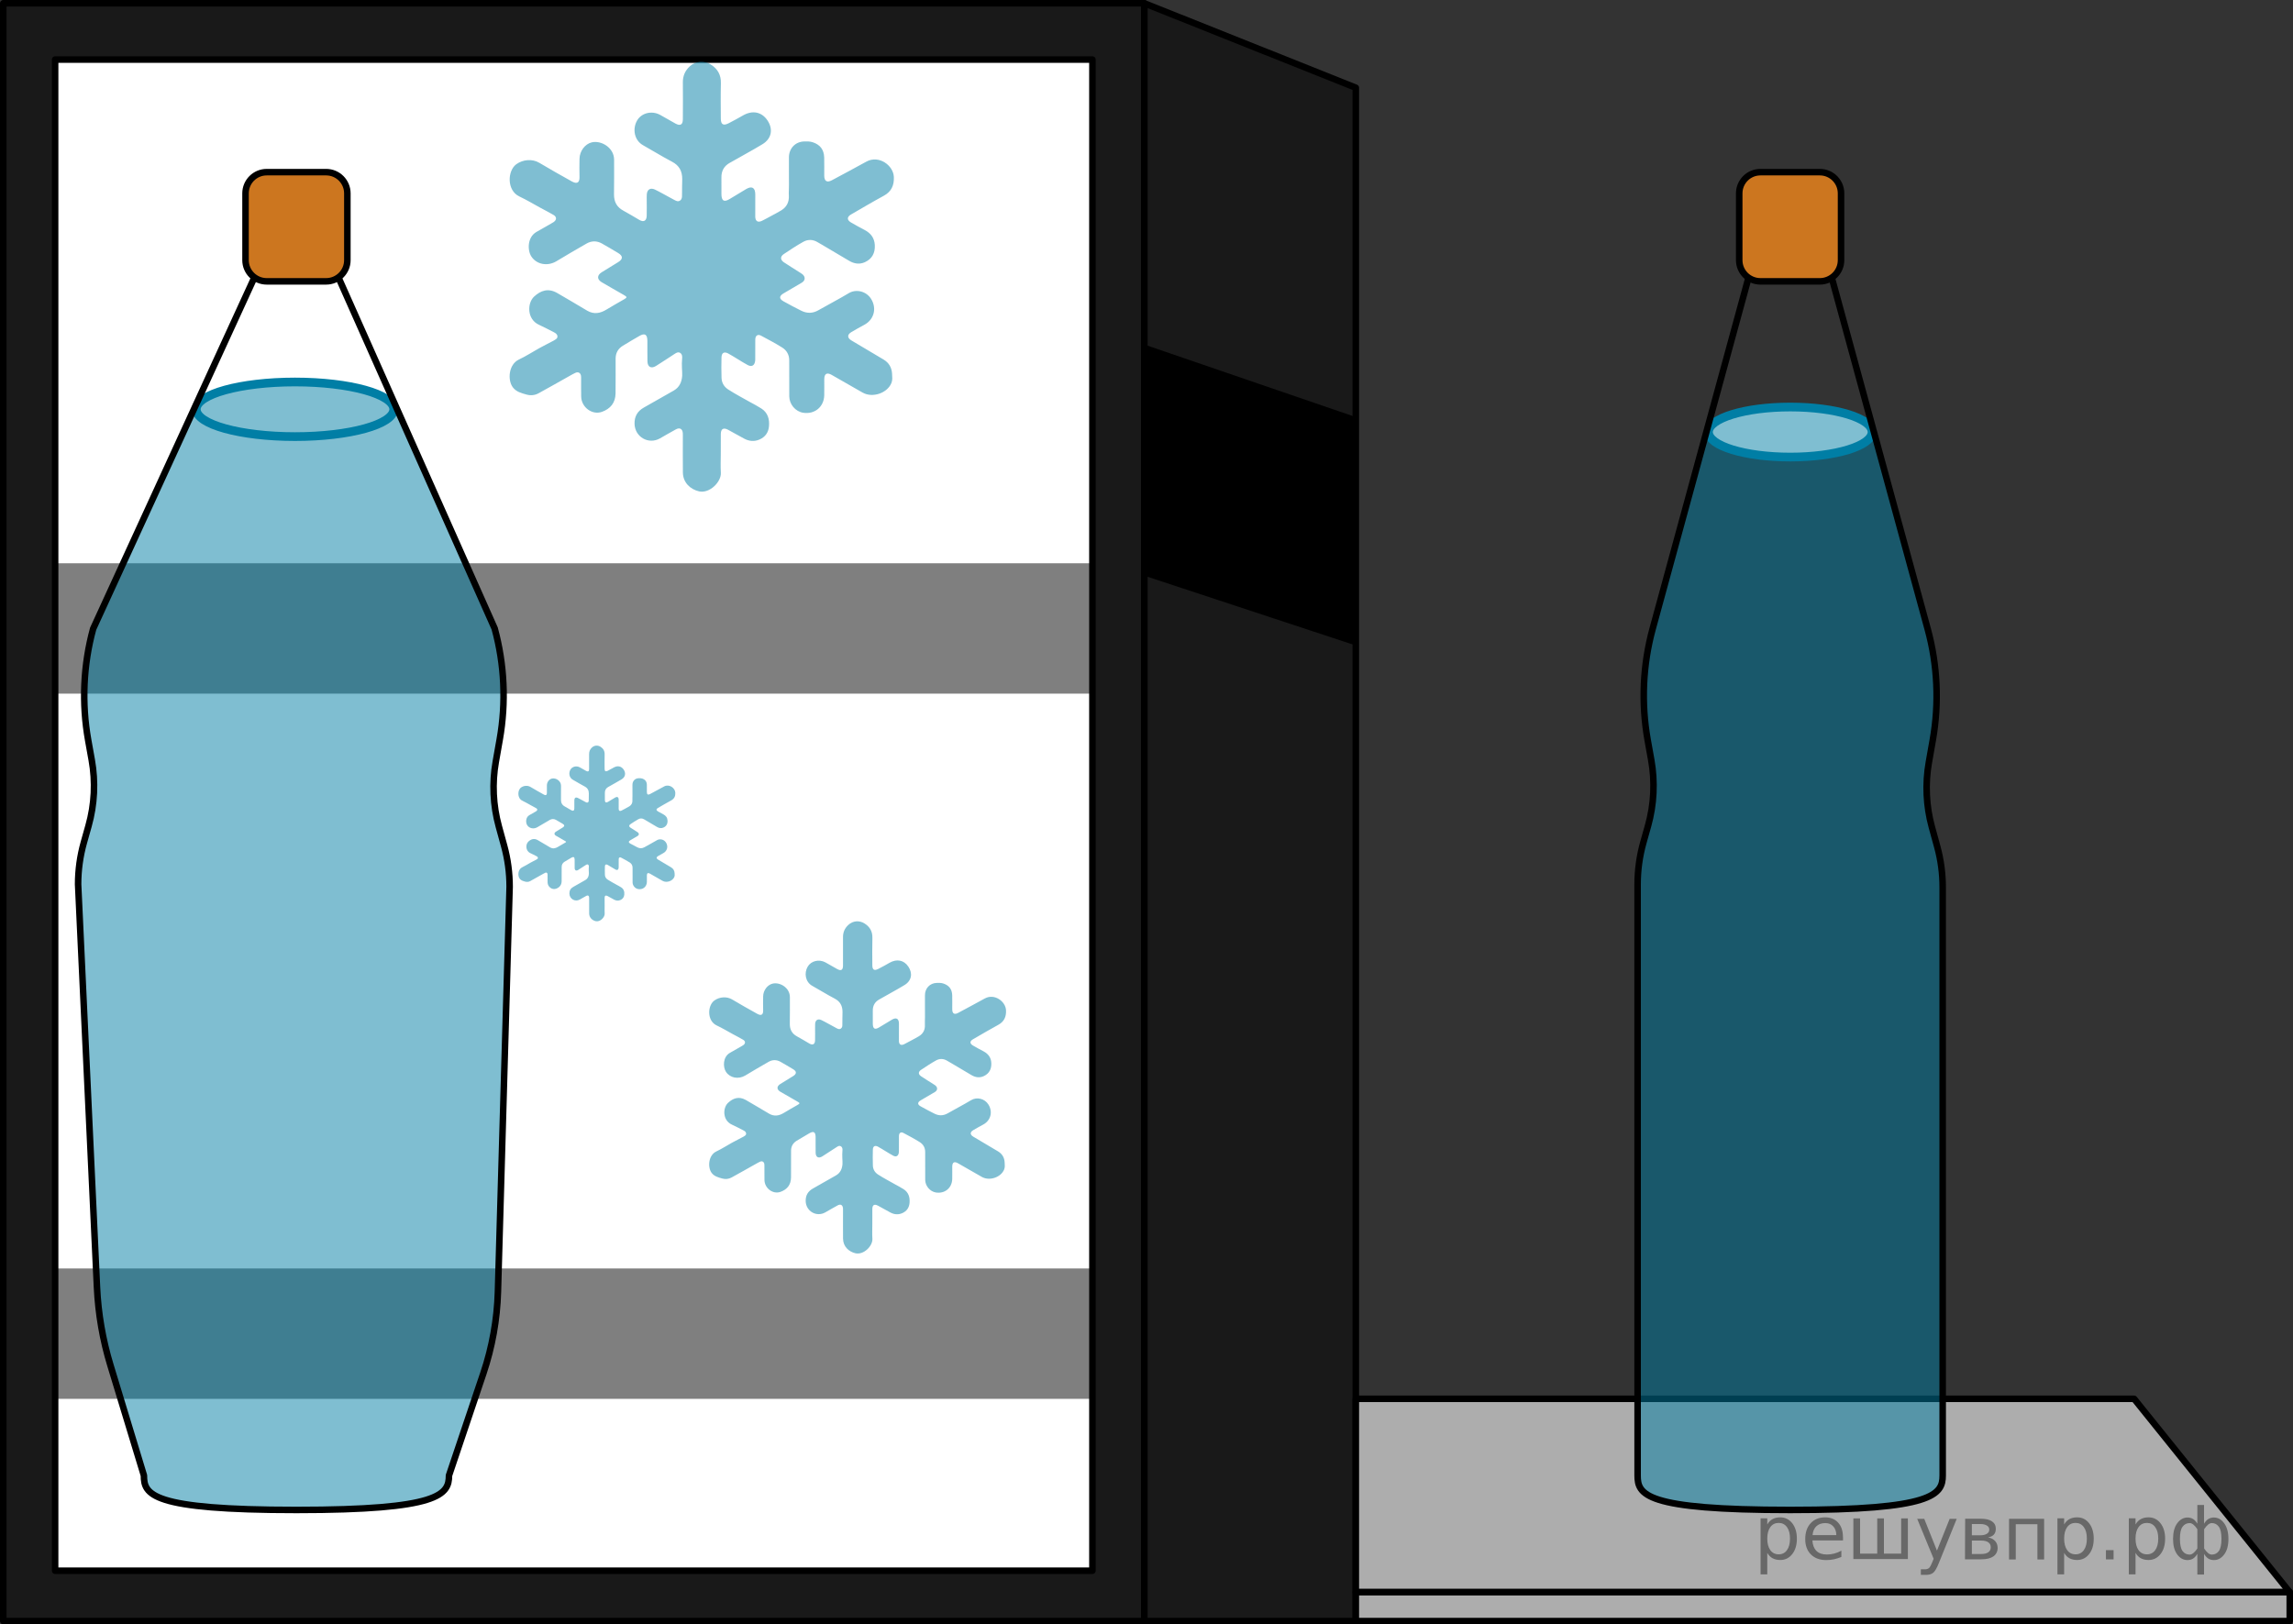
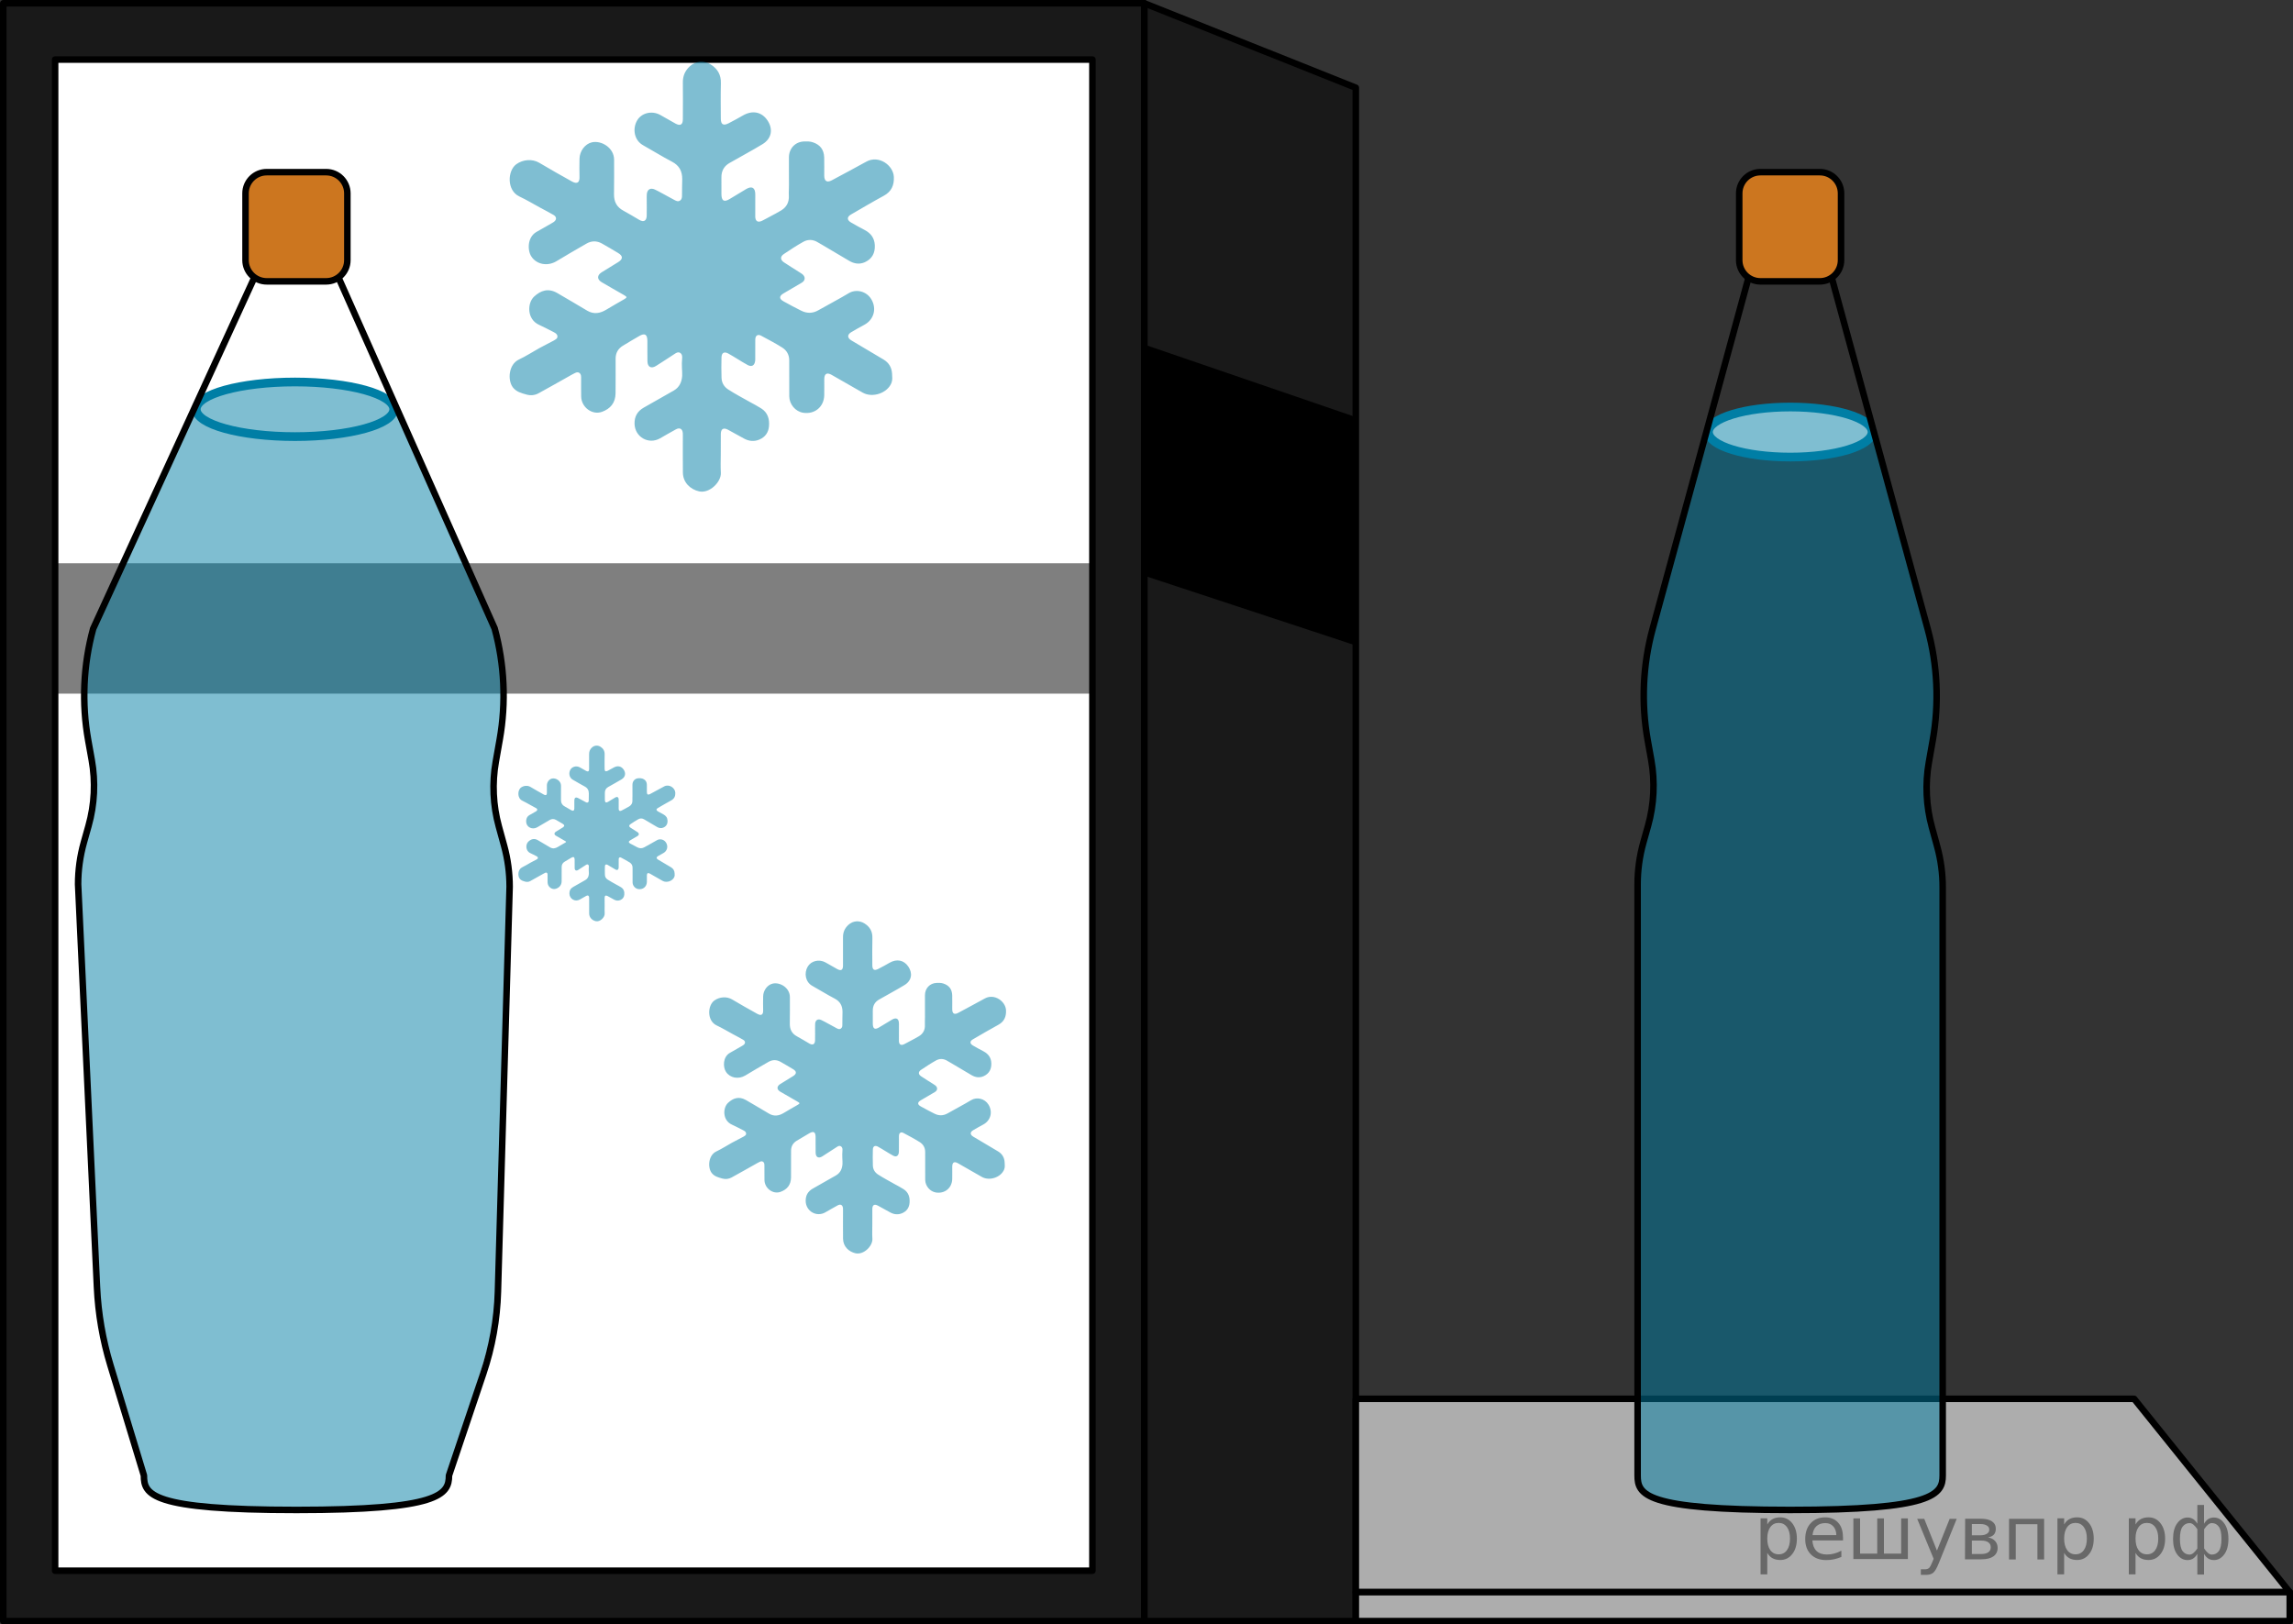
<svg xmlns="http://www.w3.org/2000/svg" version="1.1" id="Слой_1" x="0px" y="0px" width="263.388px" height="186.622px" viewBox="0 0 263.388 186.622" enable-background="new 0 0 263.388 186.622" xml:space="preserve">
  <rect x="0" y="0" width="263.388" height="186.622" fill="#333333" stroke="none" />
  <g>
    <rect x="0.375" y="0.375" opacity="0.5" width="131.064" height="185.872" />
    <polygon opacity="0.5" points="155.737,186.247 131.439,186.247 131.439,0.375 155.737,10.077  " />
    <rect x="6.332" y="6.843" fill="#FFFFFF" stroke="#000000" stroke-width="0.75" stroke-linecap="round" stroke-linejoin="round" stroke-miterlimit="10" width="119.149" height="173.617" />
    <rect x="6.332" y="64.715" opacity="0.5" width="119.149" height="14.979" />
-     <rect x="6.332" y="145.737" opacity="0.5" width="119.149" height="14.979" />
    <g>
      <path opacity="0.5" fill="#007EA5" d="M45.854,47.557l10.966,24.648c1.129,4.137,1.329,8.503,0.583,12.739    l-0.453,2.572c-0.435,2.47-0.317,5.006,0.345,7.425l0.614,2.24c0.418,1.526,0.63,3.109,0.63,4.699    l-1.579,47.722c-0.055,1.654-0.327,3.294-0.808,4.877l-4.578,15.042c0,2.187-1.065,3.96-17.521,3.96    c-16.74,0-17.521-1.773-17.521-3.96L12.48,155.324c-0.581-2.035-0.929-4.128-1.039-6.242l-2.47-47.48    c0-1.629,0.223-3.25,0.661-4.81l0.537-1.911c0.693-2.465,0.818-5.056,0.366-7.576l-0.403-2.249    c-0.763-4.261-0.568-8.655,0.568-12.819L22.026,47.557" />
      <ellipse fill="#FFFFFF" cx="33.886" cy="47.025" rx="11.34" ry="3.137" />
      <ellipse opacity="0.5" fill="#007EA5" cx="33.886" cy="47.025" rx="11.34" ry="3.137" />
      <ellipse fill="none" stroke="#007EA5" stroke-miterlimit="10" cx="33.886" cy="47.025" rx="11.34" ry="3.137" />
      <path fill="none" stroke="#000000" stroke-width="0.75" stroke-linecap="round" stroke-linejoin="round" stroke-miterlimit="10" d="    M38.743,31.575l18.077,40.63c1.129,4.137,1.329,8.503,0.583,12.739l-0.453,2.572    c-0.435,2.47-0.317,5.006,0.345,7.425l0.614,2.24c0.418,1.526,0.63,3.109,0.63,4.699l-1.344,46.538    c-0.092,3.188-0.656,6.345-1.673,9.367l-3.949,11.736c0,2.187-1.065,3.96-17.521,3.96    c-16.74,0-17.521-1.773-17.521-3.96l-3.847-12.669c-0.883-2.908-1.401-5.914-1.544-8.949l-2.169-46.3    c0-1.629,0.223-3.25,0.661-4.81l0.537-1.911c0.693-2.465,0.818-5.056,0.366-7.576l-0.403-2.249    c-0.763-4.261-0.568-8.655,0.568-12.819L29.36,31.575" />
      <path fill="#CC761F" stroke="#000000" stroke-width="0.75" stroke-linecap="round" stroke-linejoin="round" stroke-miterlimit="10" d="    M37.464,32.325H30.639c-1.345,0-2.436-1.091-2.436-2.436v-7.674c0-1.345,1.091-2.436,2.436-2.436h6.825    c1.345,0,2.436,1.091,2.436,2.436v7.674C39.9,31.234,38.809,32.325,37.464,32.325z" />
    </g>
    <rect x="0.375" y="0.375" fill="none" stroke="#000000" stroke-width="0.75" stroke-linecap="round" stroke-linejoin="round" stroke-miterlimit="10" width="131.064" height="185.872" />
    <polygon fill="none" stroke="#000000" stroke-width="0.75" stroke-linecap="round" stroke-linejoin="round" stroke-miterlimit="10" points="   155.737,186.247 131.439,186.247 131.439,0.375 155.737,10.077  " />
    <polygon points="155.737,74.162 131.758,66.247 131.758,39.694 155.737,47.921  " />
    <polygon fill="#ADADAD" stroke="#000000" stroke-width="0.75" stroke-linecap="round" stroke-linejoin="round" stroke-miterlimit="10" points="   263.013,182.928 155.737,182.928 155.737,160.715 245.141,160.715  " />
    <rect x="155.737" y="182.928" fill="#ADADAD" stroke="#000000" stroke-width="0.75" stroke-linecap="round" stroke-linejoin="round" stroke-miterlimit="10" width="107.277" height="3.319" />
    <g>
      <path opacity="0.5" fill="#007EA5" d="M214.78,47.921l6.649,24.358c1.129,4.137,1.329,8.503,0.583,12.739    l-0.451,2.561c-0.436,2.473-0.318,5.022,0.343,7.436l0.614,2.24c0.418,1.526,0.63,3.109,0.63,4.699v67.567    c0,2.187-1.065,3.96-17.521,3.96c-16.74,0-17.521-1.773-17.521-3.96v-67.918c0-1.629,0.223-3.25,0.661-4.81    l0.537-1.911c0.691-2.461,0.816-5.065,0.364-7.588l-0.401-2.237c-0.763-4.261-0.568-8.655,0.568-12.819    l6.638-24.316" />
      <ellipse fill="#FFFFFF" cx="205.641" cy="49.638" rx="9.394" ry="2.875" />
      <ellipse opacity="0.5" fill="#007EA5" cx="205.641" cy="49.638" rx="9.394" ry="2.875" />
      <ellipse fill="none" stroke="#007EA5" stroke-miterlimit="10" cx="205.641" cy="49.638" rx="9.394" ry="2.875" />
      <path fill="none" stroke="#000000" stroke-width="0.75" stroke-linecap="round" stroke-linejoin="round" stroke-miterlimit="10" d="    M210.317,31.575l11.112,40.704c1.129,4.137,1.329,8.503,0.583,12.739l-0.451,2.561    c-0.436,2.473-0.318,5.022,0.343,7.436l0.614,2.24c0.418,1.526,0.63,3.109,0.63,4.699v67.567    c0,2.187-1.065,3.96-17.521,3.96c-16.74,0-17.521-1.773-17.521-3.96v-67.918c0-1.629,0.223-3.25,0.661-4.81    l0.537-1.911c0.691-2.461,0.816-5.065,0.364-7.588l-0.401-2.237c-0.763-4.261-0.568-8.655,0.568-12.819    l11.1-40.663" />
      <path fill="#CC761F" stroke="#000000" stroke-width="0.75" stroke-linecap="round" stroke-linejoin="round" stroke-miterlimit="10" d="    M209.038,32.325h-6.825c-1.345,0-2.436-1.091-2.436-2.436v-7.674c0-1.345,1.091-2.436,2.436-2.436h6.825    c1.345,0,2.436,1.091,2.436,2.436v7.674C211.475,31.234,210.384,32.325,209.038,32.325z" />
    </g>
    <g opacity="0.5">
      <path fill="#007EA5" d="M82.793,52.13c0,0.723-0.037,1.449,0.009,2.17c0.067,1.05-1.281,2.429-2.507,2.152    c-0.979-0.221-1.842-0.99-1.855-2.165c-0.016-1.426-0.004-2.852-0.004-4.277c0-0.084,0.002-0.168-0.005-0.252    c-0.041-0.488-0.35-0.668-0.785-0.432c-0.617,0.334-1.223,0.69-1.833,1.038    c-1.322,0.753-2.893-0.162-2.926-1.677c-0.018-0.852,0.342-1.446,1.055-1.854    c1.145-0.656,2.296-1.302,3.442-1.956c0.652-0.373,0.925-0.977,0.974-1.694c0.02-0.291-0.015-0.586-0.025-0.879    c-0.013-0.377-0.02-0.753,0.02-1.131c0.026-0.247-0.008-0.502-0.244-0.638c-0.219-0.126-0.421-0.002-0.612,0.122    c-0.71,0.464-1.417,0.932-2.135,1.383c-0.561,0.352-0.977,0.134-0.993-0.527    c-0.018-0.786,0-1.572-0.008-2.359c-0.008-0.746-0.301-0.915-0.937-0.545    c-0.634,0.369-1.269,0.736-1.892,1.122c-0.537,0.333-0.817,0.828-0.819,1.466    c-0.003,1.331,0.01,2.663-0.007,3.994c-0.013,1.105-0.606,1.784-1.563,2.127    c-1.12,0.401-2.357-0.519-2.386-1.75c-0.016-0.692-0.005-1.384-0.007-2.076    c-0.001-0.115,0.004-0.233-0.018-0.344c-0.063-0.312-0.322-0.451-0.614-0.322c-0.21,0.093-0.412,0.207-0.613,0.32    c-1.215,0.681-2.424,1.374-3.647,2.041c-0.426,0.232-0.909,0.278-1.377,0.146    c-0.581-0.164-1.178-0.308-1.576-0.836c-0.618-0.821-0.5-2.628,0.709-3.195c0.804-0.378,1.551-0.87,2.329-1.3    c0.521-0.287,1.058-0.549,1.583-0.832c0.037-0.02,0.076-0.035,0.111-0.059c0.181-0.12,0.418-0.213,0.392-0.481    c-0.024-0.243-0.22-0.365-0.423-0.467c-0.562-0.281-1.113-0.585-1.686-0.843    c-1.412-0.634-1.373-2.501-0.569-3.244c0.749-0.694,1.605-1.006,2.642-0.419    c1.167,0.661,2.307,1.368,3.467,2.042c0.763,0.444,1.495,0.306,2.218-0.142c0.658-0.408,1.341-0.777,2.01-1.169    c0.36-0.211,0.36-0.27-0.008-0.484c-0.852-0.494-1.712-0.974-2.559-1.475    c-0.559-0.33-0.558-0.8-0.008-1.147c0.629-0.397,1.269-0.777,1.901-1.17    c0.564-0.351,0.557-0.708-0.02-1.049c-0.622-0.368-1.238-0.746-1.871-1.095    c-0.574-0.317-1.178-0.309-1.741,0.011c-1.166,0.662-2.32,1.346-3.47,2.035    c-1.015,0.609-2.27,0.381-2.875-0.541c-0.472-0.72-0.466-2.214,0.568-2.817c0.551-0.322,1.109-0.632,1.663-0.948    c0.109-0.062,0.22-0.122,0.324-0.194c0.368-0.253,0.371-0.596-0.014-0.821    c-0.488-0.285-0.992-0.542-1.489-0.811c-0.81-0.44-1.602-0.918-2.434-1.311    c-1.472-0.695-1.371-2.971-0.34-3.709c0.758-0.543,1.821-0.634,2.623-0.162    c1.246,0.733,2.497,1.458,3.764,2.154c0.666,0.365,0.874,0.023,0.862-0.499c-0.017-0.702-0.012-1.405,0.001-2.107    c0.016-0.895,0.639-1.719,1.425-1.896c1.089-0.245,2.547,0.624,2.549,2.002c0.002,1.321,0.009,2.642-0.011,3.963    c-0.013,0.86,0.318,1.486,1.088,1.895c0.619,0.329,1.213,0.705,1.822,1.055c0.503,0.289,0.829,0.111,0.846-0.48    c0.017-0.597,0.002-1.195,0.002-1.792c0-0.22-0.007-0.441,0.008-0.66c0.037-0.571,0.418-0.799,0.935-0.556    c0.303,0.143,0.597,0.306,0.892,0.465c0.452,0.243,0.9,0.494,1.352,0.736c0.205,0.11,0.423,0.219,0.648,0.056    c0.21-0.151,0.222-0.37,0.218-0.617c-0.01-0.618,0.024-1.236,0.025-1.853    c0.001-0.887-0.335-1.55-1.168-1.985c-1.132-0.591-2.217-1.272-3.332-1.895    c-1.022-0.571-1.24-1.888-0.678-2.853c0.497-0.852,1.669-1.153,2.626-0.642    c0.6,0.321,1.178,0.683,1.777,1.006c0.557,0.301,0.84,0.139,0.846-0.497    c0.013-1.415,0.01-2.831,0.001-4.246c-0.005-0.737,0.256-1.339,0.801-1.838c0.678-0.621,1.632-0.695,2.405-0.205    c0.808,0.512,1.191,1.204,1.163,2.175c-0.038,1.341-0.012,2.684-0.009,4.026    c0.002,0.684,0.271,0.863,0.882,0.558c0.571-0.285,1.127-0.602,1.683-0.917c1.052-0.597,2.119-0.425,2.795,0.58    c0.648,0.964,0.522,2.071-0.583,2.741c-1.244,0.755-2.534,1.434-3.795,2.163    c-0.621,0.359-0.922,0.918-0.912,1.644c0.009,0.639-0.005,1.279,0.001,1.919c0.007,0.69,0.228,1.008,0.962,0.555    c0.624-0.385,1.252-0.763,1.883-1.136c0.65-0.385,1.04-0.158,1.043,0.605c0.003,0.818-0.002,1.635-0.003,2.453    c-0,0.042-0.001,0.084-0,0.126c0.015,0.515,0.306,0.695,0.775,0.466    c0.32-0.156,0.631-0.33,0.945-0.499c0.424-0.23,0.855-0.446,1.265-0.698    c0.624-0.384,0.917-0.962,0.873-1.692c-0.024-0.4,0.021-0.796,0.014-1.192c-0.019-1.058,0.011-2.115-0.004-3.172    c-0.014-1.042,0.711-1.834,1.751-1.864c0.336-0.01,0.671-0.014,0.996,0.095c0.843,0.282,1.279,0.849,1.305,1.756    c0.02,0.691-0.002,1.384,0.004,2.076c0.005,0.647,0.321,0.832,0.886,0.527    c1.318-0.711,2.644-1.409,3.953-2.136c1.415-0.786,3.102,0.41,3.158,1.766    c0.039,0.954-0.276,1.677-1.154,2.154c-1.27,0.69-2.514,1.428-3.766,2.152c-0.483,0.279-0.485,0.634,0.001,0.92    c0.515,0.302,1.041,0.586,1.569,0.864c0.703,0.37,1.12,0.916,1.162,1.732c0.047,0.904-0.311,1.583-1.13,1.96    c-0.608,0.279-1.227,0.196-1.806-0.147c-1.037-0.614-2.073-1.228-3.11-1.841    c-0.18-0.107-0.364-0.207-0.544-0.315c-0.534-0.32-1.104-0.322-1.621-0.035    c-0.768,0.427-1.503,0.916-2.235,1.404c-0.432,0.288-0.424,0.666,0.006,0.953c0.61,0.407,1.236,0.79,1.854,1.184    c0.088,0.056,0.179,0.11,0.261,0.175c0.377,0.3,0.356,0.729-0.058,0.978c-0.7,0.42-1.409,0.826-2.113,1.241    c-0.501,0.296-0.508,0.617,0.001,0.9c0.677,0.377,1.361,0.742,2.056,1.087    c0.652,0.323,1.301,0.317,1.952-0.055c1.163-0.665,2.357-1.279,3.505-1.969c0.808-0.486,1.996-0.254,2.569,0.682    c0.666,1.088,0.317,2.378-0.813,2.968c-0.492,0.257-0.971,0.54-1.452,0.817c-0.508,0.293-0.504,0.675-0.002,0.973    c1.226,0.726,2.448,1.458,3.675,2.183c0.631,0.373,0.952,0.934,0.988,1.651c0.017,0.341,0.065,0.689-0.065,1.027    c-0.461,1.191-2.185,1.776-3.324,1.124c-1.182-0.676-2.364-1.353-3.546-2.029    c-0.543-0.31-0.841-0.153-0.853,0.471c-0.013,0.629,0.017,1.258-0.004,1.887    c-0.043,1.346-1.125,2.194-2.425,1.989c-0.893-0.141-1.587-0.98-1.592-1.89    c-0.008-1.373-0.013-2.747-0.005-4.12c0.004-0.649-0.289-1.154-0.803-1.478c-0.787-0.497-1.616-0.93-2.438-1.37    c-0.372-0.199-0.653-0.002-0.658,0.443c-0.009,0.723-0.003,1.447-0.005,2.17    c-0,0.105,0.003,0.211-0.013,0.314c-0.077,0.514-0.391,0.692-0.85,0.452    c-0.408-0.213-0.794-0.468-1.189-0.705c-0.351-0.21-0.695-0.431-1.054-0.625    c-0.46-0.248-0.76-0.075-0.77,0.453c-0.015,0.786-0.027,1.573,0.004,2.358    c0.022,0.564,0.293,1.022,0.778,1.332c0.804,0.514,1.645,0.963,2.477,1.429c0.439,0.245,0.89,0.471,1.312,0.744    c0.743,0.48,0.958,1.211,0.884,2.049c-0.064,0.721-0.438,1.239-1.1,1.523    c-0.584,0.251-1.173,0.2-1.729-0.094c-0.63-0.332-1.244-0.694-1.873-1.03    c-0.531-0.283-0.828-0.102-0.831,0.495C82.79,50.62,82.793,51.375,82.793,52.13z" />
    </g>
    <g opacity="0.5">
      <path fill="#007EA5" d="M69.453,104.071c0,0.296-0.015,0.592,0.004,0.886c0.028,0.429-0.523,0.993-1.024,0.879    c-0.4-0.09-0.753-0.405-0.758-0.884c-0.006-0.583-0.002-1.165-0.002-1.748c0-0.034,0.001-0.069-0.002-0.103    c-0.017-0.199-0.143-0.273-0.321-0.177c-0.252,0.137-0.5,0.282-0.749,0.424    c-0.54,0.308-1.182-0.066-1.196-0.685c-0.007-0.348,0.14-0.591,0.431-0.758c0.468-0.268,0.938-0.532,1.406-0.799    c0.267-0.152,0.378-0.399,0.398-0.692c0.008-0.119-0.006-0.239-0.01-0.359c-0.005-0.154-0.008-0.308,0.008-0.462    c0.011-0.101-0.003-0.205-0.1-0.261c-0.089-0.051-0.172-0.001-0.25,0.05c-0.29,0.19-0.579,0.381-0.872,0.565    c-0.229,0.144-0.399,0.055-0.406-0.215c-0.008-0.321,0-0.642-0.003-0.964    c-0.003-0.305-0.123-0.374-0.383-0.223c-0.259,0.151-0.518,0.301-0.773,0.459c-0.22,0.136-0.334,0.338-0.334,0.599    c-0.001,0.544,0.004,1.088-0.003,1.632c-0.005,0.451-0.248,0.729-0.639,0.869c-0.458,0.164-0.963-0.212-0.975-0.715    c-0.006-0.283-0.002-0.565-0.003-0.848c-0-0.047,0.002-0.095-0.007-0.141    c-0.026-0.128-0.132-0.184-0.251-0.132c-0.086,0.038-0.168,0.085-0.25,0.131    c-0.497,0.278-0.99,0.561-1.49,0.834c-0.174,0.095-0.371,0.113-0.562,0.06    c-0.237-0.067-0.481-0.126-0.644-0.342c-0.253-0.335-0.204-1.074,0.289-1.306    c0.329-0.154,0.634-0.355,0.952-0.531c0.213-0.117,0.432-0.225,0.647-0.34c0.015-0.008,0.031-0.015,0.045-0.024    c0.074-0.049,0.171-0.087,0.16-0.197c-0.01-0.099-0.09-0.149-0.173-0.191    c-0.23-0.115-0.455-0.239-0.689-0.344c-0.577-0.259-0.561-1.022-0.233-1.326    c0.306-0.283,0.656-0.411,1.079-0.171c0.477,0.27,0.943,0.559,1.416,0.834c0.312,0.181,0.611,0.125,0.906-0.058    c0.269-0.167,0.548-0.318,0.821-0.478c0.147-0.086,0.147-0.11-0.003-0.198c-0.348-0.202-0.699-0.398-1.046-0.603    c-0.228-0.135-0.228-0.327-0.003-0.469c0.257-0.162,0.518-0.318,0.777-0.478    c0.231-0.143,0.228-0.289-0.008-0.429c-0.254-0.15-0.506-0.305-0.764-0.447    c-0.234-0.13-0.481-0.127-0.711,0.004c-0.476,0.271-0.948,0.55-1.418,0.832    c-0.415,0.249-0.927,0.156-1.175-0.221c-0.193-0.294-0.19-0.905,0.232-1.151c0.225-0.131,0.453-0.258,0.679-0.388    c0.045-0.025,0.09-0.05,0.132-0.079c0.15-0.103,0.151-0.244-0.006-0.335c-0.199-0.116-0.405-0.221-0.608-0.332    c-0.331-0.18-0.655-0.375-0.995-0.536c-0.601-0.284-0.56-1.214-0.139-1.516c0.31-0.222,0.744-0.259,1.072-0.066    c0.509,0.3,1.02,0.596,1.538,0.88c0.272,0.149,0.357,0.009,0.352-0.204c-0.007-0.287-0.005-0.574,0-0.861    c0.007-0.366,0.261-0.702,0.582-0.775c0.445-0.1,1.041,0.255,1.042,0.818c0.001,0.54,0.004,1.079-0.004,1.619    c-0.005,0.351,0.13,0.607,0.444,0.774c0.253,0.135,0.496,0.288,0.744,0.431c0.206,0.118,0.339,0.045,0.345-0.196    c0.007-0.244,0.001-0.488,0.001-0.732c0-0.09-0.003-0.18,0.003-0.27c0.015-0.233,0.171-0.327,0.382-0.227    c0.124,0.058,0.244,0.125,0.364,0.19c0.185,0.1,0.368,0.202,0.553,0.301c0.084,0.045,0.173,0.089,0.265,0.023    c0.086-0.062,0.091-0.151,0.089-0.252c-0.004-0.252,0.01-0.505,0.01-0.757c0-0.362-0.137-0.633-0.477-0.811    c-0.463-0.241-0.906-0.519-1.361-0.774c-0.418-0.234-0.507-0.771-0.277-1.165    c0.203-0.348,0.682-0.471,1.073-0.263c0.245,0.131,0.481,0.279,0.726,0.411c0.228,0.123,0.343,0.057,0.346-0.203    c0.005-0.578,0.004-1.157,0-1.735c-0.002-0.301,0.105-0.547,0.327-0.751c0.277-0.254,0.667-0.284,0.983-0.084    c0.33,0.209,0.487,0.492,0.475,0.889c-0.016,0.548-0.005,1.097-0.004,1.645    c0.001,0.279,0.111,0.353,0.36,0.228c0.234-0.116,0.461-0.246,0.688-0.375c0.43-0.244,0.866-0.174,1.142,0.237    c0.265,0.394,0.213,0.846-0.238,1.12c-0.508,0.308-1.036,0.586-1.55,0.884    c-0.254,0.147-0.377,0.375-0.373,0.672c0.004,0.261-0.002,0.523,0,0.784    c0.003,0.282,0.093,0.412,0.393,0.227c0.255-0.157,0.511-0.312,0.769-0.464c0.266-0.157,0.425-0.064,0.426,0.247    c0.001,0.334-0.001,0.668-0.001,1.002c0,0.017-0.001,0.034-0,0.051c0.006,0.21,0.125,0.284,0.317,0.191    c0.131-0.064,0.258-0.135,0.386-0.204c0.173-0.094,0.349-0.182,0.517-0.285c0.255-0.157,0.375-0.393,0.357-0.691    c-0.01-0.163,0.009-0.325,0.006-0.487c-0.008-0.432,0.004-0.864-0.002-1.296    c-0.006-0.426,0.291-0.749,0.716-0.761c0.137-0.004,0.274-0.006,0.407,0.039    c0.345,0.115,0.522,0.347,0.533,0.718c0.008,0.282-0.001,0.565,0.002,0.848c0.002,0.265,0.131,0.34,0.362,0.215    c0.539-0.29,1.08-0.576,1.615-0.873c0.578-0.321,1.268,0.168,1.29,0.721c0.016,0.39-0.113,0.685-0.472,0.88    c-0.519,0.282-1.027,0.584-1.539,0.879c-0.197,0.114-0.198,0.259,0.001,0.376    c0.21,0.124,0.425,0.24,0.641,0.353c0.287,0.151,0.458,0.374,0.475,0.708c0.019,0.369-0.127,0.647-0.462,0.801    c-0.248,0.114-0.501,0.08-0.738-0.06c-0.424-0.251-0.847-0.502-1.271-0.752c-0.074-0.044-0.149-0.085-0.222-0.129    c-0.218-0.131-0.451-0.132-0.662-0.014c-0.314,0.174-0.614,0.374-0.913,0.574    c-0.176,0.117-0.173,0.272,0.003,0.39c0.249,0.166,0.505,0.323,0.757,0.484    c0.036,0.023,0.073,0.045,0.106,0.071c0.154,0.123,0.146,0.298-0.024,0.4c-0.286,0.172-0.576,0.337-0.863,0.507    c-0.205,0.121-0.207,0.252,0,0.368c0.277,0.154,0.556,0.303,0.84,0.444c0.266,0.132,0.532,0.13,0.797-0.022    c0.475-0.272,0.963-0.522,1.432-0.804c0.33-0.199,0.816-0.104,1.05,0.279c0.272,0.445,0.129,0.972-0.332,1.213    c-0.201,0.105-0.397,0.221-0.593,0.334c-0.207,0.12-0.206,0.276-0.001,0.397    c0.501,0.297,1,0.596,1.502,0.892c0.258,0.152,0.389,0.382,0.404,0.674c0.007,0.139,0.027,0.282-0.027,0.42    c-0.188,0.487-0.893,0.726-1.358,0.459c-0.483-0.276-0.966-0.553-1.449-0.829    c-0.222-0.127-0.343-0.062-0.349,0.192c-0.005,0.257,0.007,0.514-0.001,0.771    c-0.018,0.55-0.46,0.897-0.991,0.813c-0.365-0.058-0.648-0.4-0.651-0.772    c-0.003-0.561-0.005-1.122-0.002-1.683c0.002-0.265-0.118-0.471-0.328-0.604c-0.322-0.203-0.66-0.38-0.996-0.56    c-0.152-0.081-0.267-0.001-0.269,0.181c-0.004,0.295-0.001,0.591-0.002,0.887    c-0,0.043,0.001,0.086-0.005,0.128c-0.032,0.21-0.16,0.283-0.347,0.185    c-0.167-0.087-0.324-0.191-0.486-0.288c-0.143-0.086-0.284-0.176-0.431-0.256    c-0.188-0.102-0.31-0.031-0.315,0.185c-0.006,0.321-0.011,0.643,0.002,0.964    c0.009,0.23,0.12,0.418,0.318,0.544c0.328,0.21,0.672,0.394,1.012,0.584c0.179,0.1,0.364,0.193,0.536,0.304    c0.303,0.196,0.391,0.495,0.361,0.837c-0.026,0.295-0.179,0.506-0.45,0.622    c-0.239,0.102-0.479,0.082-0.707-0.038c-0.257-0.136-0.508-0.284-0.765-0.421    c-0.217-0.116-0.338-0.042-0.339,0.202C69.452,103.454,69.453,103.762,69.453,104.071z" />
    </g>
    <g opacity="0.5">
      <path fill="#007EA5" d="M100.2,140.652c0,0.559-0.029,1.12,0.007,1.676c0.052,0.811-0.99,1.877-1.937,1.663    c-0.756-0.171-1.423-0.765-1.433-1.672c-0.012-1.101-0.003-2.203-0.003-3.305c0-0.065,0.001-0.13-0.004-0.194    c-0.032-0.377-0.271-0.516-0.607-0.334c-0.477,0.258-0.945,0.533-1.416,0.802    c-1.021,0.582-2.235-0.125-2.261-1.295c-0.014-0.658,0.264-1.117,0.815-1.433    c0.885-0.507,1.774-1.006,2.659-1.512c0.504-0.288,0.715-0.755,0.753-1.309c0.015-0.225-0.011-0.453-0.019-0.679    c-0.01-0.291-0.015-0.582,0.015-0.873c0.02-0.191-0.006-0.388-0.189-0.493    c-0.169-0.097-0.325-0.002-0.472,0.094c-0.548,0.358-1.095,0.72-1.65,1.068    c-0.433,0.272-0.755,0.103-0.767-0.407c-0.014-0.607,0-1.215-0.006-1.822    c-0.006-0.576-0.233-0.707-0.724-0.421c-0.49,0.285-0.98,0.569-1.462,0.867    c-0.415,0.257-0.631,0.64-0.632,1.133c-0.003,1.029,0.007,2.058-0.005,3.086    c-0.011,0.854-0.469,1.378-1.208,1.643c-0.865,0.31-1.821-0.401-1.843-1.352    c-0.012-0.534-0.004-1.069-0.006-1.604c-0-0.089,0.003-0.18-0.014-0.266    c-0.049-0.241-0.249-0.348-0.475-0.249c-0.163,0.072-0.318,0.16-0.473,0.247    c-0.939,0.526-1.873,1.062-2.818,1.577c-0.329,0.179-0.702,0.214-1.064,0.113    c-0.449-0.126-0.91-0.238-1.218-0.646c-0.477-0.634-0.386-2.03,0.547-2.469    c0.621-0.292,1.198-0.672,1.8-1.004c0.402-0.222,0.817-0.424,1.223-0.643    c0.029-0.015,0.059-0.027,0.086-0.045c0.14-0.093,0.323-0.165,0.303-0.372c-0.018-0.188-0.17-0.282-0.327-0.36    c-0.434-0.217-0.86-0.452-1.303-0.651c-1.091-0.49-1.061-1.932-0.44-2.507c0.579-0.536,1.24-0.778,2.041-0.324    c0.901,0.51,1.782,1.057,2.678,1.577c0.59,0.343,1.155,0.236,1.714-0.11c0.509-0.316,1.036-0.6,1.553-0.903    c0.278-0.163,0.278-0.209-0.006-0.374c-0.658-0.382-1.323-0.752-1.978-1.14    c-0.432-0.255-0.431-0.618-0.006-0.886c0.486-0.306,0.981-0.601,1.469-0.904    c0.436-0.271,0.43-0.547-0.015-0.81c-0.48-0.284-0.957-0.576-1.445-0.846    c-0.443-0.245-0.91-0.239-1.345,0.008c-0.901,0.512-1.792,1.04-2.681,1.573    c-0.784,0.47-1.754,0.294-2.221-0.418c-0.365-0.556-0.36-1.711,0.439-2.176    c0.426-0.248,0.857-0.488,1.285-0.733c0.084-0.048,0.17-0.095,0.25-0.15c0.284-0.196,0.286-0.461-0.011-0.634    c-0.377-0.22-0.767-0.419-1.151-0.627c-0.626-0.34-1.238-0.71-1.881-1.013    c-1.137-0.537-1.059-2.295-0.262-2.866c0.585-0.419,1.407-0.49,2.027-0.125c0.963,0.567,1.929,1.127,2.908,1.664    c0.514,0.282,0.675,0.018,0.666-0.386c-0.013-0.542-0.009-1.085,0.001-1.628    c0.012-0.692,0.494-1.328,1.101-1.465c0.842-0.19,1.968,0.482,1.97,1.547c0.001,1.021,0.007,2.041-0.008,3.062    c-0.01,0.664,0.245,1.148,0.84,1.464c0.478,0.255,0.938,0.545,1.407,0.815c0.389,0.224,0.641,0.086,0.653-0.371    c0.013-0.461,0.001-0.923,0.002-1.385c0-0.17-0.005-0.341,0.006-0.51    c0.029-0.441,0.323-0.618,0.723-0.429c0.234,0.11,0.461,0.236,0.689,0.359c0.349,0.188,0.695,0.382,1.045,0.569    c0.159,0.085,0.327,0.169,0.501,0.043c0.162-0.117,0.171-0.286,0.168-0.477    c-0.008-0.477,0.019-0.955,0.019-1.432c0-0.685-0.259-1.198-0.902-1.534    c-0.875-0.456-1.713-0.982-2.575-1.464c-0.79-0.442-0.958-1.459-0.523-2.204    c0.384-0.658,1.289-0.891,2.029-0.496c0.464,0.248,0.91,0.528,1.373,0.778c0.431,0.233,0.649,0.107,0.654-0.384    c0.01-1.093,0.007-2.187,0.001-3.28c-0.004-0.569,0.198-1.034,0.619-1.42c0.524-0.48,1.261-0.537,1.858-0.158    c0.625,0.396,0.92,0.93,0.899,1.68c-0.03,1.036-0.009,2.073-0.007,3.11c0.001,0.528,0.209,0.667,0.681,0.431    c0.442-0.22,0.871-0.465,1.3-0.709c0.813-0.462,1.637-0.329,2.159,0.448    c0.5,0.745,0.403,1.6-0.45,2.118c-0.961,0.583-1.958,1.108-2.932,1.671    c-0.48,0.278-0.712,0.709-0.705,1.27c0.007,0.494-0.004,0.988,0.001,1.482c0.005,0.533,0.176,0.779,0.743,0.429    c0.482-0.297,0.967-0.59,1.454-0.878c0.502-0.297,0.804-0.122,0.806,0.468c0.002,0.632-0.001,1.264-0.002,1.895    c0,0.032-0.001,0.065-0,0.097c0.012,0.398,0.237,0.537,0.599,0.36c0.247-0.12,0.488-0.255,0.73-0.386    c0.327-0.177,0.661-0.345,0.978-0.539c0.482-0.296,0.709-0.743,0.675-1.307c-0.019-0.309,0.016-0.615,0.011-0.921    c-0.015-0.817,0.008-1.634-0.003-2.451c-0.011-0.805,0.55-1.417,1.353-1.44c0.259-0.007,0.519-0.011,0.77,0.073    c0.652,0.218,0.988,0.656,1.008,1.357c0.015,0.534-0.001,1.069,0.003,1.604c0.004,0.5,0.248,0.643,0.684,0.407    c1.018-0.549,2.042-1.089,3.054-1.651c1.093-0.608,2.397,0.317,2.44,1.364c0.03,0.737-0.213,1.295-0.892,1.664    c-0.981,0.533-1.942,1.103-2.909,1.663c-0.373,0.216-0.375,0.49,0.001,0.711    c0.398,0.234,0.804,0.453,1.212,0.668c0.543,0.286,0.866,0.708,0.898,1.338c0.036,0.698-0.24,1.223-0.873,1.514    c-0.47,0.216-0.948,0.151-1.395-0.113c-0.801-0.474-1.602-0.949-2.403-1.423    c-0.139-0.082-0.281-0.16-0.42-0.243c-0.413-0.247-0.853-0.249-1.253-0.027    c-0.593,0.33-1.161,0.708-1.727,1.085c-0.334,0.222-0.328,0.514,0.005,0.736    c0.471,0.315,0.955,0.611,1.433,0.915c0.068,0.043,0.138,0.085,0.201,0.135c0.291,0.232,0.275,0.563-0.045,0.756    c-0.541,0.325-1.089,0.638-1.632,0.959c-0.387,0.228-0.392,0.477,0.001,0.696    c0.523,0.291,1.052,0.574,1.588,0.84c0.503,0.25,1.005,0.245,1.508-0.042c0.899-0.514,1.821-0.988,2.708-1.521    c0.625-0.376,1.542-0.196,1.985,0.527c0.514,0.841,0.245,1.837-0.628,2.293    c-0.38,0.199-0.75,0.417-1.122,0.631c-0.392,0.226-0.389,0.521-0.001,0.751    c0.947,0.561,1.892,1.126,2.839,1.686c0.487,0.288,0.736,0.721,0.763,1.275c0.013,0.263,0.051,0.532-0.051,0.793    c-0.356,0.92-1.688,1.372-2.568,0.869c-0.913-0.523-1.826-1.045-2.74-1.568    c-0.42-0.24-0.649-0.118-0.659,0.364c-0.01,0.486,0.013,0.972-0.003,1.458    c-0.034,1.04-0.869,1.695-1.873,1.536c-0.69-0.109-1.226-0.757-1.23-1.46    c-0.006-1.061-0.01-2.122-0.004-3.183c0.003-0.502-0.223-0.892-0.62-1.142    c-0.608-0.384-1.248-0.718-1.883-1.058c-0.287-0.154-0.504-0.002-0.509,0.342    c-0.007,0.559-0.003,1.118-0.004,1.677c-0,0.081,0.002,0.163-0.01,0.242    c-0.06,0.397-0.302,0.535-0.656,0.349c-0.315-0.165-0.613-0.362-0.919-0.544    c-0.271-0.162-0.537-0.333-0.814-0.483c-0.355-0.192-0.587-0.058-0.595,0.35    c-0.011,0.607-0.021,1.216,0.003,1.822c0.017,0.435,0.227,0.79,0.601,1.029    c0.621,0.397,1.271,0.744,1.914,1.104c0.339,0.19,0.688,0.364,1.014,0.575c0.574,0.371,0.74,0.936,0.683,1.583    c-0.049,0.557-0.338,0.957-0.85,1.177c-0.451,0.194-0.906,0.154-1.336-0.072    c-0.487-0.257-0.962-0.536-1.447-0.795c-0.41-0.219-0.639-0.079-0.642,0.383    C100.198,139.486,100.2,140.069,100.2,140.652z" />
    </g>
  </g>
  <g style="stroke:none;fill:#000;fill-opacity:0.40">
    <path d="m 203.0,178.4 v 2.48 h -0.77 v -6.44 h 0.77 v 0.71 q 0.24,-0.42 0.61,-0.62 0.37,-0.20 0.88,-0.20 0.85,0 1.38,0.68 0.53,0.68 0.53,1.77 0,1.10 -0.53,1.77 -0.53,0.68 -1.38,0.68 -0.51,0 -0.88,-0.20 -0.37,-0.20 -0.61,-0.62 z m 2.61,-1.63 q 0,-0.85 -0.35,-1.32 -0.35,-0.48 -0.95,-0.48 -0.61,0 -0.96,0.48 -0.35,0.48 -0.35,1.32 0,0.85 0.35,1.33 0.35,0.48 0.96,0.48 0.61,0 0.95,-0.48 0.35,-0.48 0.35,-1.33 z" />
    <path d="m 211.7,176.6 v 0.38 h -3.52 q 0.05,0.79 0.47,1.21 0.43,0.41 1.19,0.41 0.44,0 0.85,-0.11 0.42,-0.11 0.82,-0.33 v 0.72 q -0.41,0.17 -0.85,0.27 -0.43,0.09 -0.88,0.09 -1.12,0 -1.77,-0.65 -0.65,-0.65 -0.65,-1.76 0,-1.15 0.62,-1.82 0.62,-0.68 1.67,-0.68 0.94,0 1.49,0.61 0.55,0.60 0.55,1.65 z m -0.77,-0.23 q -0.01,-0.63 -0.35,-1.00 -0.34,-0.38 -0.91,-0.38 -0.64,0 -1.03,0.36 -0.38,0.36 -0.44,1.02 z" />
    <path d="m 216.4,178.5 h 1.98 v -4.05 h 0.77 v 4.67 h -6.26 v -4.67 h 0.77 v 4.05 h 1.97 v -4.05 h 0.77 z" />
    <path d="m 222.7,179.6 q -0.33,0.83 -0.63,1.09 -0.31,0.25 -0.82,0.25 h -0.61 v -0.64 h 0.45 q 0.32,0 0.49,-0.15 0.17,-0.15 0.39,-0.71 l 0.14,-0.35 -1.89,-4.59 h 0.81 l 1.46,3.65 1.46,-3.65 h 0.81 z" />
    <path d="m 226.5,177.0 v 1.54 h 1.09 q 0.53,0 0.80,-0.20 0.28,-0.20 0.28,-0.57 0,-0.38 -0.28,-0.57 -0.28,-0.20 -0.80,-0.20 z m 0,-1.90 v 1.29 h 1.01 q 0.43,0 0.71,-0.17 0.28,-0.17 0.28,-0.48 0,-0.31 -0.28,-0.47 -0.28,-0.17 -0.71,-0.17 z m -0.77,-0.61 h 1.82 q 0.82,0 1.26,0.30 0.44,0.30 0.44,0.85 0,0.43 -0.23,0.68 -0.23,0.25 -0.67,0.31 0.53,0.10 0.82,0.42 0.29,0.32 0.29,0.79 0,0.62 -0.48,0.97 -0.48,0.34 -1.37,0.34 h -1.90 z" />
    <path d="m 234.8,174.5 v 4.67 h -0.77 v -4.05 h -2.49 v 4.05 h -0.77 v -4.67 z" />
    <path d="m 237.1,178.4 v 2.48 h -0.77 v -6.44 h 0.77 v 0.71 q 0.24,-0.42 0.61,-0.62 0.37,-0.20 0.88,-0.20 0.85,0 1.38,0.68 0.53,0.68 0.53,1.77 0,1.10 -0.53,1.77 -0.53,0.68 -1.38,0.68 -0.51,0 -0.88,-0.20 -0.37,-0.20 -0.61,-0.62 z m 2.61,-1.63 q 0,-0.85 -0.35,-1.32 -0.35,-0.48 -0.95,-0.48 -0.61,0 -0.96,0.48 -0.35,0.48 -0.35,1.32 0,0.85 0.35,1.33 0.35,0.48 0.96,0.48 0.61,0 0.95,-0.48 0.35,-0.48 0.35,-1.33 z" />
-     <path d="m 241.9,178.1 h 0.88 v 1.06 h -0.88 z" />
+     <path d="m 241.9,178.1 h 0.88 h -0.88 z" />
    <path d="m 245.3,178.4 v 2.48 h -0.77 v -6.44 h 0.77 v 0.71 q 0.24,-0.42 0.61,-0.62 0.37,-0.20 0.88,-0.20 0.85,0 1.38,0.68 0.53,0.68 0.53,1.77 0,1.10 -0.53,1.77 -0.53,0.68 -1.38,0.68 -0.51,0 -0.88,-0.20 -0.37,-0.20 -0.61,-0.62 z m 2.61,-1.63 q 0,-0.85 -0.35,-1.32 -0.35,-0.48 -0.95,-0.48 -0.61,0 -0.96,0.48 -0.35,0.48 -0.35,1.32 0,0.85 0.35,1.33 0.35,0.48 0.96,0.48 0.61,0 0.95,-0.48 0.35,-0.48 0.35,-1.33 z" />
    <path d="m 250.4,176.8 q 0,0.98 0.30,1.40 0.30,0.41 0.82,0.41 0.41,0 0.88,-0.70 v -2.22 q -0.47,-0.70 -0.88,-0.70 -0.51,0 -0.82,0.42 -0.30,0.41 -0.30,1.39 z m 2,4.10 v -2.37 q -0.24,0.39 -0.51,0.55 -0.27,0.16 -0.62,0.16 -0.70,0 -1.18,-0.64 -0.48,-0.65 -0.48,-1.79 0,-1.15 0.48,-1.80 0.49,-0.66 1.18,-0.66 0.35,0 0.62,0.16 0.28,0.16 0.51,0.55 v -2.15 h 0.77 v 2.15 q 0.24,-0.39 0.51,-0.55 0.28,-0.16 0.62,-0.16 0.70,0 1.18,0.66 0.49,0.66 0.49,1.80 0,1.15 -0.49,1.79 -0.48,0.64 -1.18,0.64 -0.35,0 -0.62,-0.16 -0.27,-0.16 -0.51,-0.55 v 2.37 z m 2.77,-4.10 q 0,-0.98 -0.30,-1.39 -0.30,-0.42 -0.81,-0.42 -0.41,0 -0.88,0.70 v 2.22 q 0.47,0.70 0.88,0.70 0.51,0 0.81,-0.41 0.30,-0.42 0.30,-1.40 z" />
  </g>
</svg>